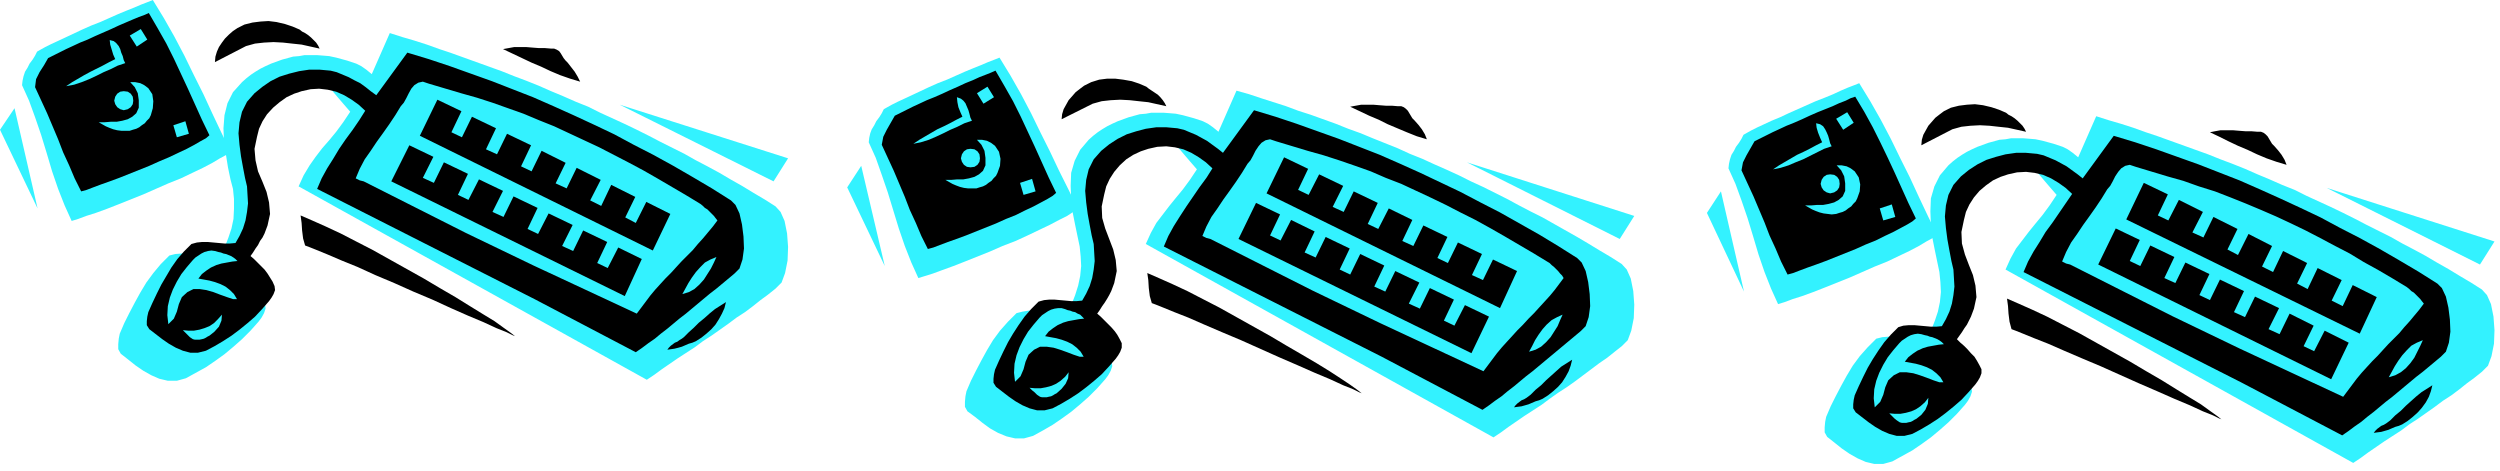
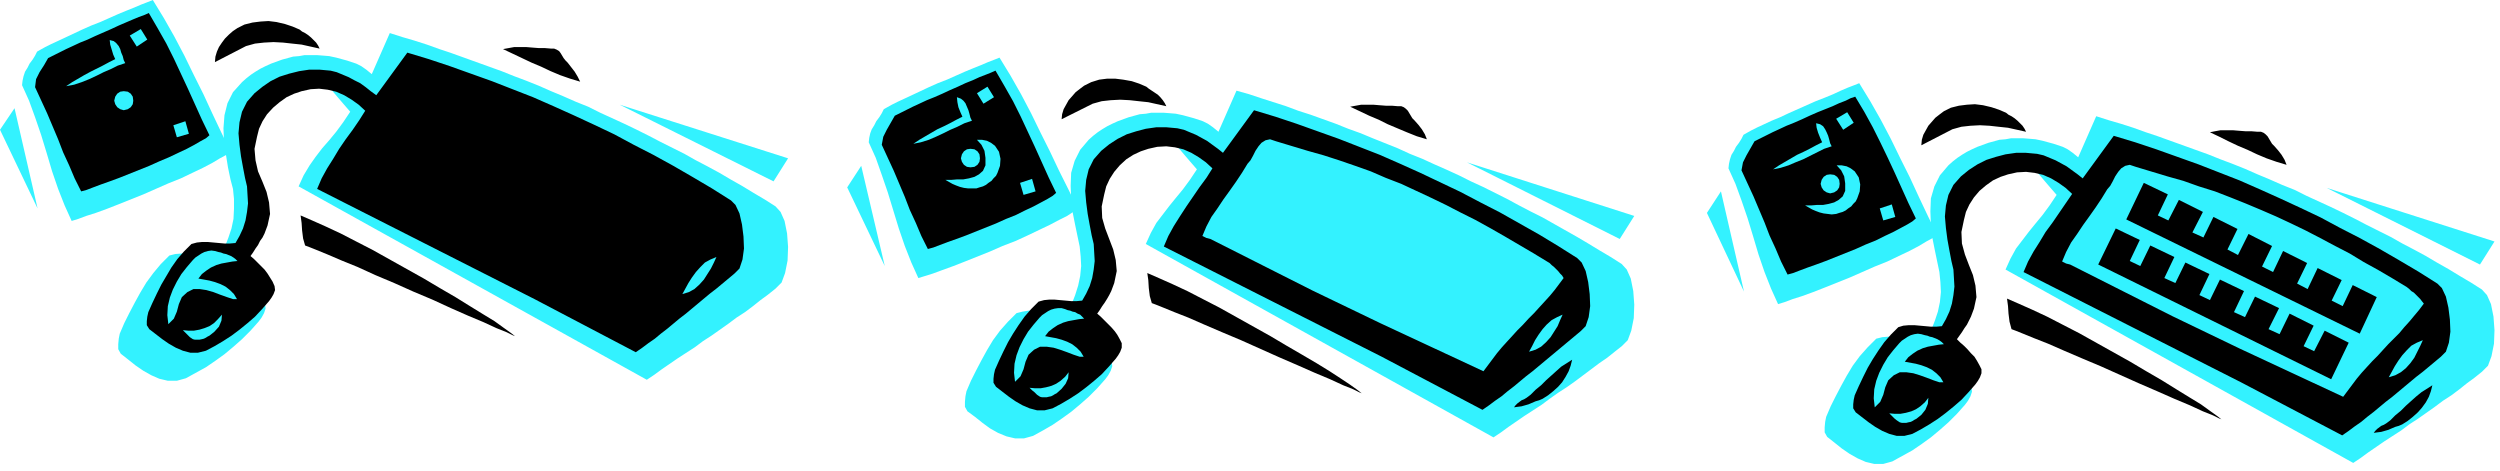
<svg xmlns="http://www.w3.org/2000/svg" width="4.99in" height="90.336" fill-rule="evenodd" stroke-linecap="round" preserveAspectRatio="none" viewBox="0 0 4990 941">
  <style>.pen1{stroke:none}.brush2{fill:#33f2ff}.brush3{fill:#000}</style>
  <path d="m460 302-8 7-13 7-15 9-19 10-21 10-23 11-25 10-25 11-25 11-25 10-25 10-23 9-22 8-19 6-16 6-13 4-14-31-13-33-12-35-11-37-11-36-12-35-12-33-14-31 1-9 2-9 3-9 5-8 4-8 6-8 5-8 4-8 7-4 9-5 12-6 13-6 15-7 17-8 17-8 18-8 18-7 18-8 18-8 17-7 15-6 14-6 13-5 10-4 22 36 21 37 20 38 19 39 19 38 18 39 18 38 18 37z" class="pen1 brush2" />
  <path d="m1548 412 10 11 8 18 5 25 2 27-1 27-5 25-7 19-12 12-15 12-15 11-15 12-16 12-17 11-16 12-17 12-17 12-17 11-16 12-17 11-17 11-16 11-16 11-15 11-15 10-695-386 10-22 12-20 12-17 13-17 14-16 14-17 14-19 14-21-13-15-12-14-11-13-12-11-12-8-14-5-15-1-19 4-18 5-17 9-16 10-15 13-13 15-11 16-8 18-4 18-6 28 2 26 6 25 10 24 9 24 7 24 2 26-6 27-3 9-4 9-5 9-5 9-5 8-6 8-6 9-6 8 8 8 9 8 8 8 8 8 7 9 6 9 6 9 4 10 1 10-3 9-5 9-6 8-16 18-17 17-17 15-18 15-18 13-19 13-20 11-20 11-18 5h-18l-17-4-16-7-16-9-16-11-15-12-14-11-5-9v-10l1-11 2-10 9-21 10-20 11-21 11-20 12-20 14-19 15-18 17-17 12-3 13-1h25l13 1 13 1 12 1 13-1 10-16 7-18 6-18 4-19 1-20v-20l-2-20-5-19-5-24-4-25-4-27-1-26 2-26 6-24 11-22 18-20 9-8 9-7 9-6 10-6 10-5 11-5 11-4 11-4 11-3 11-3 12-1 11-2h24l13 1 12 1 14 3 11 3 11 3 9 3 9 3 10 5 10 7 11 9 36-82 25 8 24 7 25 8 25 9 24 8 25 9 25 9 25 9 25 9 25 10 24 9 25 10 25 11 24 10 25 11 25 10 24 12 24 11 24 11 25 12 24 12 23 12 24 12 24 12 23 13 23 12 24 13 22 13 23 13 23 14 22 13 22 14z" class="pen1 brush2" />
  <path d="m418 270-7 6-11 6-12 7-15 8-17 8-19 9-19 8-20 9-20 8-20 8-20 8-19 7-17 6-16 6-13 5-11 3-13-26-11-26-12-26-10-26-11-26-11-26-12-26-12-26 2-16 7-14 9-14 8-14 6-3 8-4 10-5 12-6 13-6 15-7 15-6 15-7 16-7 16-7 15-7 14-6 14-6 12-5 11-4 9-4 18 31 17 30 15 30 14 30 14 30 14 31 14 31 15 31zM638 97l-18-4-18-4-19-2-18-2-19-1-19 1-18 2-18 5-62 32 1-11 3-10 4-9 6-9 6-8 8-8 8-7 9-6 14-7 16-4 16-2 16-1 16 2 17 4 15 5 14 6 5 4 6 3 6 4 6 5 5 5 5 5 4 6 3 6z" class="pen1 brush3" />
  <path d="m250 126-15 5-14 7-14 6-14 7-15 7-15 6-15 5-16 3 12-8 12-7 12-7 13-7 12-6 12-6 13-7 12-6-4-9-3-10-3-10-1-9 8 2 5 4 5 6 3 6 2 7 3 7 2 8 3 6z" class="pen1 brush2" />
  <path d="m1459 400 9 9 8 17 5 22 3 24 1 24-3 22-6 18-10 10-12 10-12 10-12 10-13 10-12 10-12 10-12 10-12 10-13 10-12 10-12 10-13 10-12 10-13 9-12 9-13 9-202-106-434-220 9-21 11-20 12-19 12-20 13-19 14-19 13-19 12-19-13-12-14-10-15-9-16-7-17-4-17-2-17 1-18 4-15 5-15 7-14 10-13 11-12 13-9 14-7 15-4 16-5 24 2 23 5 22 9 21 8 20 5 21 2 23-5 23-3 8-3 8-4 8-5 7-4 8-5 7-5 8-5 7 7 6 7 7 7 7 7 7 6 8 5 8 5 8 4 9 1 8-3 8-4 7-5 7-14 16-14 15-15 13-16 13-16 12-17 11-17 10-17 9-16 4h-15l-15-4-14-6-14-8-13-9-13-10-13-10-5-8v-8l1-9 2-9 8-18 9-19 9-18 10-17 10-17 12-17 13-15 15-15 11-3 10-1h12l11 1 11 1 11 1h11l11-1 8-14 7-15 5-16 3-17 2-17-1-17-1-17-4-17-4-21-4-22-3-23-2-23 2-22 5-21 10-20 15-17 16-13 16-11 18-9 19-6 20-5 20-3h21l22 2 12 3 12 5 12 5 11 6 12 6 11 8 10 8 11 8 62-85 43 13 42 14 42 15 42 15 41 16 41 16 41 18 40 18 41 19 40 19 39 21 39 20 40 22 38 22 39 23 38 24zm-326-275 7 9 7 9 6 10 5 10-20-6-20-7-19-8-19-9-19-8-19-9-19-9-19-9 11-2 11-2h25l12 1 13 1h12l12 1h6l5 2 5 3 3 4 3 5 3 5 4 5 4 4z" class="pen1 brush3" />
-   <path d="m296 176 8 12 2 14-1 14-4 14-3 6-5 5-4 5-6 4-5 4-6 3-7 2-6 2h-17l-8-1-8-2-8-3-7-3-7-4-7-4h12l12-1h12l11-2 11-3 9-5 8-7 5-11v-15l-2-14-6-12-9-10h10l5 1 5 1 4 2 4 2 4 3 4 3zm624 10 32 9 31 10 31 11 31 11 31 13 30 12 30 14 30 14 30 14 29 15 29 15 30 16 28 16 29 17 29 17 28 17 5 4 4 4 5 3 4 4 4 4 5 5 3 4 4 5-9 12-10 12-10 12-10 11-10 12-11 11-11 11-11 12-10 11-11 11-11 12-10 11-10 12-9 12-9 12-9 12-206-96-135-65-204-103-4-1-4-1-4-2-4-2 8-19 10-19 12-17 12-18 13-18 12-17 12-18 11-18 6-7 5-9 5-10 5-9 6-7 8-5 9-2 12 4 64 19z" class="pen1 brush2" />
  <path d="m1028 671-5-2-12-6-20-8-26-12-31-13-34-15-37-17-38-16-38-17-38-16-35-16-32-13-28-12-22-9-15-6-8-3-4-14-2-16-1-15-2-15 23 10 27 12 30 14 31 16 33 17 34 19 34 19 34 19 32 19 31 18 29 18 26 16 23 14 18 13 14 10 9 7z" class="pen1 brush3" />
  <path d="m474 521-10 1-11 2-11 2-10 3-11 5-9 6-9 7-7 9 11 2 11 2 11 3 11 4 10 5 9 7 8 8 6 10h-8l-12-4-14-5-13-5-14-4-13-2h-13l-12 6-11 10-6 14-4 15-6 14-11 11-2-18 1-18 4-17 6-16 8-16 9-15 11-14 12-14 5-5 6-4 6-4 6-3 7-2 7-1 7 1 7 2 5 1 5 2 5 1 5 2 5 2 5 3 4 3 4 4zm956-8-5 11-6 12-7 11-7 11-9 10-10 9-11 6-13 4 6-11 6-11 7-11 8-11 9-10 9-9 11-6 12-5z" class="pen1 brush2" />
-   <path d="m1449 603-3 12-5 11-6 11-7 11-8 9-10 9-10 8-11 7-7 3-7 2-7 3-7 3-7 2-8 2-7 1-7 1 3-4 4-4 4-3 4-3 5-2 4-3 5-3 4-3 10-10 10-9 10-10 11-9 10-9 11-9 11-7 11-7z" class="pen1 brush3" />
  <path d="m418 670-4 2-3 2-4 2-4 1-5 1h-9l-4-1-6-4-4-4-5-5-5-5 11 1h11l11-2 10-3 10-4 9-6 8-8 8-9-1 12-5 12-9 10-10 8z" class="pen1 brush2" />
  <path d="m1338 427-48-24-21 42-21-11 20-41-48-24-20 42-22-11 21-41-48-24-20 41-22-10 20-41-48-24-20 41-21-10 20-42-48-23-20 41-22-10 20-42-48-23-20 41-21-10 20-42-48-23-35 72 465 229 35-73zm-57 90-47-23-21 41-21-10 20-42-48-23-20 41-22-10 21-42-48-23-21 41-21-10 20-42-48-23-20 41-22-10 21-42-48-23-21 41-21-10 20-42-48-23-20 41-22-10 21-42-48-23-36 72 466 229 34-74z" class="pen1 brush3" />
  <path d="m377 267-7-25-24 8 7 24 24-7zM294 79l-13-21-22 13 14 22 21-14zm-47 141 8-2 6-4 4-6 1-7-1-8-4-6-6-4-8-1-7 1-6 4-4 6-2 8 2 7 4 6 6 4 7 2zm1326 96-29 46-307-153 336 107zM0 259l75 157-46-200-29 43zm2151 157-9 7-12 8-16 8-19 10-21 10-23 11-24 11-26 10-25 11-25 10-25 10-23 9-22 8-19 7-16 5-13 4-14-31-13-33-12-35-11-36-11-36-12-35-12-34-14-31 1-9 2-9 3-8 5-8 4-8 6-8 5-8 4-8 7-4 9-5 12-6 13-6 15-7 17-8 17-8 18-8 18-7 18-8 18-8 17-7 15-6 14-6 13-5 10-4 22 36 21 37 20 38 19 39 19 38 18 38 19 38 18 37z" class="pen1 brush2" />
  <path d="m3237 527 10 11 8 18 5 25 2 27-1 27-5 25-7 19-12 12-14 11-15 12-16 11-16 12-16 12-16 12-17 12-17 11-17 12-16 12-17 11-17 11-16 11-16 11-15 11-15 10-694-386 10-22 11-20 13-17 13-17 13-16 14-17 14-19 14-21-13-15-12-14-11-13-11-11-12-8-14-5-16-1-19 3-18 6-17 8-16 11-15 13-13 15-11 16-8 18-4 18-6 28 2 26 6 25 10 24 9 23 7 25 2 25-6 27-3 10-4 9-5 9-5 8-5 9-6 8-6 9-6 8 9 8 8 8 8 8 8 8 7 9 6 9 6 9 4 10 1 10-3 9-5 9-6 8-16 18-17 17-17 15-18 15-18 13-19 13-19 11-20 11-18 5h-18l-17-4-17-7-16-9-15-11-15-12-15-11-5-9v-10l1-11 2-10 9-21 10-20 11-21 11-20 12-20 14-19 16-18 17-17 12-3 12-2h13l13 1 12 1 13 1 13 1 12-1 10-16 7-18 6-19 4-19 2-20-1-19-2-20-4-19-5-24-5-25-3-27-1-26 1-26 7-24 11-22 17-20 9-8 9-7 9-6 10-6 10-5 11-5 11-4 11-4 11-3 11-3 12-1 11-2h24l13 1 12 1 14 3 11 3 11 3 9 3 9 3 10 5 10 7 11 9 36-82 25 7 24 8 25 8 25 8 24 9 25 8 25 9 25 9 25 10 25 9 24 10 25 10 25 10 24 11 25 10 24 11 25 11 24 11 24 12 24 11 24 12 24 12 24 13 23 12 24 12 23 13 23 13 23 13 22 13 23 14 22 13 22 14z" class="pen1 brush2" />
  <path d="m2108 385-7 6-10 6-13 7-15 8-17 8-18 9-20 8-20 9-20 8-20 8-20 8-19 7-17 6-16 6-13 5-11 3-13-26-11-26-12-26-10-26-11-26-11-26-12-26-12-26 3-16 7-14 8-14 8-14 6-3 8-4 10-5 12-6 13-6 15-7 15-6 16-7 15-7 16-7 15-7 15-6 13-6 13-5 10-4 9-4 18 31 17 30 15 30 14 30 14 30 14 31 14 31 15 31zm220-173-18-4-18-4-19-2-18-2-19-1-19 1-18 2-18 5-62 31 1-10 3-10 5-9 5-9 7-8 7-8 9-7 8-6 14-7 16-5 16-2h16l16 2 17 3 15 5 14 6 5 4 6 4 6 4 6 4 5 5 5 6 4 6 3 6z" class="pen1 brush3" />
  <path d="m1940 241-15 5-14 7-14 6-14 7-15 7-14 6-16 5-15 3 12-8 12-7 12-7 12-7 13-6 12-6 13-7 12-6-4-9-4-10-2-10-1-10 8 3 5 4 4 5 3 7 3 7 2 7 2 8 3 6z" class="pen1 brush2" />
  <path d="m3148 515 9 9 8 17 5 22 3 24 1 24-3 22-6 18-10 10-12 10-12 10-12 10-12 10-12 10-12 10-12 10-12 10-13 10-12 10-12 10-13 10-12 10-13 9-12 9-13 9-201-106-435-220 9-21 11-20 12-19 13-20 13-19 13-19 14-19 12-19-13-12-14-10-15-9-16-7-17-4-17-2-18 1-18 4-15 5-15 7-14 9-13 12-11 13-9 14-7 15-4 16-5 24 1 23 6 21 8 21 8 21 5 21 2 22-5 24-3 8-3 8-4 8-4 7-5 8-5 7-5 8-5 7 7 6 7 7 7 7 7 7 7 8 5 7 5 9 4 8v9l-3 8-4 7-5 7-14 16-14 15-15 13-16 13-16 12-17 11-17 10-17 9-16 4h-15l-15-4-14-6-14-8-13-9-13-10-13-10-5-8v-8l1-9 2-9 8-18 9-19 9-18 10-17 11-17 12-17 13-15 15-15 11-3 10-1h11l11 1 11 1 11 1h11l11-1 8-14 7-15 5-16 3-17 2-17-1-17-1-17-4-17-4-21-4-22-3-23-2-23 2-22 5-21 10-20 15-17 16-13 17-11 18-9 19-6 19-5 21-3h20l22 2 13 3 12 5 12 5 11 6 11 6 11 8 11 8 10 8 62-85 43 13 42 14 42 15 42 15 41 16 41 16 41 18 40 18 40 19 40 19 40 21 39 20 39 22 39 22 38 23 38 24zm-325-275 8 9 7 9 6 10 4 10-20-6-20-8-19-8-19-8-18-9-19-8-19-9-19-9 11-2 11-2h24l12 1 13 1h12l12 1h7l5 2 4 3 4 4 3 5 3 5 3 5 4 4z" class="pen1 brush3" />
  <path d="m1986 291 8 12 3 14-1 14-5 14-3 6-5 5-4 5-6 4-5 4-6 3-7 2-6 2h-17l-8-1-8-2-8-3-7-3-7-4-7-4h12l12-1h12l11-2 11-3 9-5 8-7 5-11v-15l-2-14-6-12-9-10h10l5 1 5 1 4 2 4 2 4 3 4 3zm624 10 32 9 31 10 32 11 31 11 30 13 31 12 30 14 30 14 29 14 29 15 30 15 29 16 28 16 29 17 29 17 28 17 5 3 4 4 5 4 4 4 4 4 4 5 4 4 3 5-9 12-9 12-10 12-10 11-11 12-10 11-11 11-11 12-11 11-10 11-11 12-10 11-10 12-9 12-9 12-9 12-206-96-135-65-204-103-4-1-4-1-4-2-4-2 8-19 10-19 12-17 12-18 13-18 12-17 12-18 11-18 6-7 5-9 5-10 6-9 6-7 8-5 9-2 12 4 63 19z" class="pen1 brush2" />
  <path d="m2718 785-5-2-12-6-20-8-26-12-31-13-34-15-37-16-38-17-38-17-38-16-35-15-32-14-28-11-22-9-15-6-8-3-4-14-2-16-1-16-2-14 23 10 27 12 30 14 31 16 33 17 34 19 34 19 34 19 32 19 31 18 29 17 26 16 23 15 18 12 14 10 9 7z" class="pen1 brush3" />
  <path d="m2164 636-10 1-11 2-11 2-10 3-11 5-9 6-9 7-7 9 11 2 11 2 11 3 11 4 10 5 9 7 8 8 6 10h-8l-12-4-13-5-14-5-13-4-14-2h-13l-12 6-11 10-6 14-4 15-6 14-11 11-2-18 1-18 4-17 6-16 8-16 9-15 11-14 12-14 5-5 6-4 6-4 6-3 7-2 7-1h7l7 2 5 2 5 1 5 2 5 1 5 3 5 2 4 4 4 4zm955-8-5 11-5 12-7 11-7 11-9 10-10 9-11 6-13 4 6-11 6-12 7-11 8-11 8-9 10-9 11-6 11-5z" class="pen1 brush2" />
  <path d="m3138 718-3 12-4 11-6 11-7 11-8 9-10 9-10 8-11 7-7 3-7 2-7 3-7 3-7 2-7 2-8 1-7 1 3-4 4-4 4-3 4-3 5-2 5-3 4-3 4-3 10-10 11-9 10-10 10-9 10-9 10-9 11-7 11-7z" class="pen1 brush3" />
  <path d="m2109 785-4 2-3 2-4 2-5 1-4 1h-9l-4-1-6-4-5-5-5-4-5-5 11 1h11l11-2 11-3 9-4 9-6 9-8 7-9-1 12-5 11-8 10-10 9z" class="pen1 brush2" />
-   <path d="m3028 541-48-23-20 41-22-10 20-42-48-23-20 41-21-10 20-42-48-23-20 41-22-10 20-42-47-23-21 41-21-10 20-42-48-23-20 41-22-10 21-42-48-23-21 41-21-10 20-42-48-23-35 72 466 229 34-74zm-56 91-48-23-21 41-21-10 20-42-48-23-20 41-22-10 21-42-48-23-20 41-22-10 20-42-48-23-20 41-21-10 20-42-48-23-20 41-22-10 20-42-47-23-21 41-21-10 20-42-48-23-35 72 465 228 35-73z" class="pen1 brush3" />
  <path d="m2067 382-7-25-24 8 7 24 24-7zm-83-188-13-21-21 13 13 21 21-13zm-47 140 8-1 6-4 4-6 1-7-1-8-4-6-6-4-8-1-7 1-6 4-4 6-2 8 2 7 4 6 6 4 7 1zm1325 97-29 46-305-153 334 107zm-1571-57 75 157-47-200-28 43zm2175 94-8 7-13 7-15 9-19 10-21 10-23 11-25 10-25 11-25 11-25 10-25 10-23 9-22 8-19 6-16 6-13 4-14-31-13-33-12-35-11-37-11-36-12-35-12-33-14-31 1-9 2-9 3-9 5-8 4-8 6-8 5-8 4-8 7-4 9-5 12-6 13-6 15-7 17-7 17-8 18-8 18-8 18-8 18-7 17-7 15-7 14-6 13-5 10-4 22 36 21 37 20 38 19 39 19 38 18 39 18 38 18 37z" class="pen1 brush2" />
  <path d="m4954 578 10 11 8 18 5 25 2 27-1 27-5 25-7 19-12 12-15 12-15 11-15 12-16 12-17 11-16 12-17 12-17 12-17 11-16 12-17 11-17 11-16 11-16 11-15 11-15 10-694-386 10-22 11-20 13-17 13-17 13-16 14-17 14-19 14-21-13-15-12-14-11-13-12-11-12-8-14-5-15-1-19 4-18 5-17 9-16 10-15 13-13 15-11 16-8 18-4 18-6 28 2 26 6 25 10 24 9 24 7 24 2 26-6 27-3 9-4 9-5 9-5 9-5 8-6 8-6 9-6 8 8 8 9 8 8 8 8 8 7 9 6 9 6 9 4 10 1 10-3 9-5 9-6 8-16 18-17 17-17 15-18 15-18 13-19 13-20 11-20 11-18 5h-18l-17-4-16-7-16-9-16-11-15-12-14-11-5-9v-10l1-11 2-10 9-21 10-20 11-21 11-20 12-20 14-19 16-18 17-17 12-3 12-1h26l12 1 13 1 13 1 12-1 10-16 7-18 6-18 4-19 2-20-1-20-2-20-4-19-5-24-5-25-3-27-1-26 1-26 7-24 11-22 17-20 9-8 9-7 9-6 10-6 10-5 11-5 11-4 11-4 11-3 11-3 12-1 11-2h24l13 1 12 1 14 3 11 3 11 3 9 3 9 3 10 5 10 7 11 9 36-82 25 8 24 7 25 8 25 9 24 8 25 9 25 9 25 9 25 9 25 10 24 9 25 10 25 11 24 10 25 11 25 10 24 12 24 11 24 11 25 12 24 12 23 12 24 12 24 12 23 13 23 12 24 13 22 13 23 13 23 14 22 13 22 14z" class="pen1 brush2" />
  <path d="m3824 436-7 6-10 6-13 7-15 8-17 8-18 9-20 8-20 9-20 8-20 8-20 8-19 7-17 6-16 6-13 5-11 3-13-26-11-26-12-26-10-26-11-26-11-26-12-26-12-26 3-16 7-14 8-14 8-14 6-3 8-4 10-5 12-6 13-6 15-7 15-6 16-7 15-7 16-7 15-6 15-6 13-6 13-5 10-5 9-3 18 30 17 31 15 30 14 29 14 30 14 31 14 31 15 31zm220-173-18-4-18-4-19-2-18-2-19-1-19 1-18 2-18 5-62 32 1-11 3-10 5-9 5-9 7-8 7-8 9-7 8-6 14-7 16-4 16-2 16-1 16 2 17 4 15 5 14 6 5 4 6 3 6 4 6 5 5 5 5 5 4 6 3 6z" class="pen1 brush3" />
  <path d="m3656 292-15 5-14 7-14 7-14 7-15 6-14 6-16 5-15 3 12-8 12-7 12-7 12-7 13-6 12-6 13-7 12-6-4-9-4-10-3-10-1-9 8 2 6 4 4 6 3 6 3 7 2 7 2 8 3 6z" class="pen1 brush2" />
  <path d="m4865 566 9 9 8 17 5 22 3 24 1 24-3 22-6 18-10 10-12 10-12 10-12 10-13 10-12 10-12 10-12 10-12 10-13 10-12 10-12 10-13 10-12 10-13 9-12 9-13 9-202-106-434-220 9-21 11-20 12-19 12-20 14-19 13-19 13-19 13-19-13-12-14-10-15-9-16-7-17-4-17-2-18 1-18 4-15 5-15 7-14 10-13 11-11 13-9 14-7 15-4 16-5 24 1 23 6 22 8 21 8 20 5 21 2 23-5 23-3 8-3 8-4 8-4 8-5 7-5 8-5 7-5 7 7 7 7 6 7 7 7 8 7 7 5 8 5 9 4 8v8l-3 8-4 7-5 7-14 16-14 15-15 13-16 13-16 12-17 11-17 10-17 9-16 4h-15l-15-4-14-6-14-8-13-9-13-10-13-10-5-8v-8l1-9 2-9 8-18 9-19 9-18 10-17 11-17 12-17 13-15 15-15 10-3 11-1h11l11 1 11 1 11 1h11l11-1 8-14 7-15 5-16 3-17 2-17-1-17-1-17-4-17-4-21-4-22-3-23-2-23 2-22 5-21 10-20 15-17 16-13 17-11 18-9 19-6 19-5 21-3h20l22 2 13 3 12 5 12 5 11 6 11 6 11 8 11 8 10 8 62-85 43 13 42 14 42 15 42 15 41 16 41 16 41 18 40 18 41 19 40 19 39 21 39 20 40 22 38 22 39 23 38 24zm-326-275 8 9 7 9 6 10 4 10-20-6-20-7-19-8-19-9-19-8-19-9-18-9-19-9 10-2 11-2h25l12 1 13 1h12l12 1h7l5 2 4 3 4 4 3 5 3 5 3 5 4 4z" class="pen1 brush3" />
  <path d="m3702 342 8 12 3 14-1 14-5 14-3 6-5 5-4 5-6 4-5 4-6 3-7 2-6 2-9 1-8-1-8-1-8-2-8-3-7-3-7-4-7-4h12l12-1h12l11-2 11-3 9-5 8-7 5-11v-15l-2-14-6-12-9-10h10l5 1 5 1 4 2 4 2 4 3 4 3zm624 10 32 9 31 11 32 10 31 12 30 12 31 13 30 13 30 14 29 14 29 15 30 16 29 15 28 17 29 16 29 17 28 17 5 4 4 4 5 3 4 4 4 4 5 5 3 4 4 5-9 12-10 12-10 12-10 11-10 12-11 11-11 11-11 12-10 11-11 11-11 12-10 11-10 12-9 12-9 12-9 12-206-96-135-65-204-103-4-1-4-1-4-2-4-2 8-19 10-19 12-17 12-18 13-18 12-17 12-18 11-18 6-7 5-9 5-10 6-9 6-7 8-5 9-2 12 4 63 19z" class="pen1 brush2" />
  <path d="m4434 837-5-2-12-6-20-8-26-12-31-13-34-15-37-16-38-17-38-17-38-16-35-15-32-14-28-11-22-9-15-6-8-3-4-15-2-16-1-15-2-15 23 10 27 12 30 14 31 16 33 17 34 19 34 19 34 19 32 19 31 18 29 18 26 16 23 14 18 13 14 10 9 7z" class="pen1 brush3" />
  <path d="m3880 687-10 1-11 2-11 2-10 3-11 5-9 6-9 7-7 9 11 2 11 2 11 3 11 4 10 5 9 7 8 8 6 10h-8l-12-4-13-5-14-5-13-4-14-2h-13l-12 6-11 10-6 14-4 15-6 14-11 11-2-18 1-18 4-17 6-16 8-16 9-15 11-14 12-14 5-5 6-4 6-4 6-3 7-2 7-1 7 1 7 2 5 1 5 2 5 1 5 2 5 2 5 3 4 3 4 4zm956-8-5 11-6 12-6 12-8 11-9 10-10 8-11 6-13 4 6-11 6-11 7-11 8-11 9-10 9-9 11-6 12-5z" class="pen1 brush2" />
  <path d="m4855 769-3 12-4 11-6 11-8 11-8 9-10 9-10 8-11 7-7 3-7 2-7 3-7 3-7 2-7 2-8 1-7 1 3-4 4-4 4-3 4-3 5-2 5-3 4-3 4-3 10-10 11-9 10-10 10-9 10-9 11-9 11-7 11-7z" class="pen1 brush3" />
  <path d="m3825 836-4 2-3 2-4 2-5 1-4 1h-9l-4-1-6-4-5-4-5-5-5-5 11 1h11l11-2 11-3 9-4 9-6 9-8 7-9-1 12-5 12-8 10-10 8z" class="pen1 brush2" />
-   <path d="m4744 593-48-24-20 42-22-11 20-41-48-24-20 42-21-11 20-41-48-24-20 42-22-11 20-41-47-24-21 42-21-11 20-41-48-24-20 41-22-10 21-41-48-24-21 41-21-10 20-42-48-23-35 73 466 228 34-73zm-56 91-48-24-21 41-21-10 20-41-48-24-20 41-22-10 21-42-48-23-20 41-22-10 20-42-48-23-20 41-21-10 20-42-48-23-20 41-22-10 20-42-48-23-20 41-21-10 20-42-48-23-35 72 465 229 35-73z" class="pen1 brush3" />
+   <path d="m4744 593-48-24-20 42-22-11 20-41-48-24-20 42-21-11 20-41-48-24-20 42-22-11 20-41-47-24-21 42-21-11 20-41-48-24-20 41-22-10 21-41-48-24-21 41-21-10 20-42-48-23-35 73 466 228 34-73zm-56 91-48-24-21 41-21-10 20-41-48-24-20 41-22-10 21-42-48-23-20 41-22-10 20-42-48-23-20 41-21-10 20-42-48-23-20 41-22-10 20-42-48-23-20 41-21-10 20-42-48-23-35 72 465 229 35-73" class="pen1 brush3" />
  <path d="m3783 433-7-25-24 8 7 24 24-7zm-83-188-13-21-22 13 14 22 21-14zm-47 141 8-2 6-4 4-6 1-7-1-8-4-6-6-4-8-1-7 1-6 4-4 6-2 8 2 7 4 6 6 4 7 2zm1326 96-29 46-306-153 335 107zm-1572-57 74 157-46-200-28 43z" class="pen1 brush2" />
</svg>